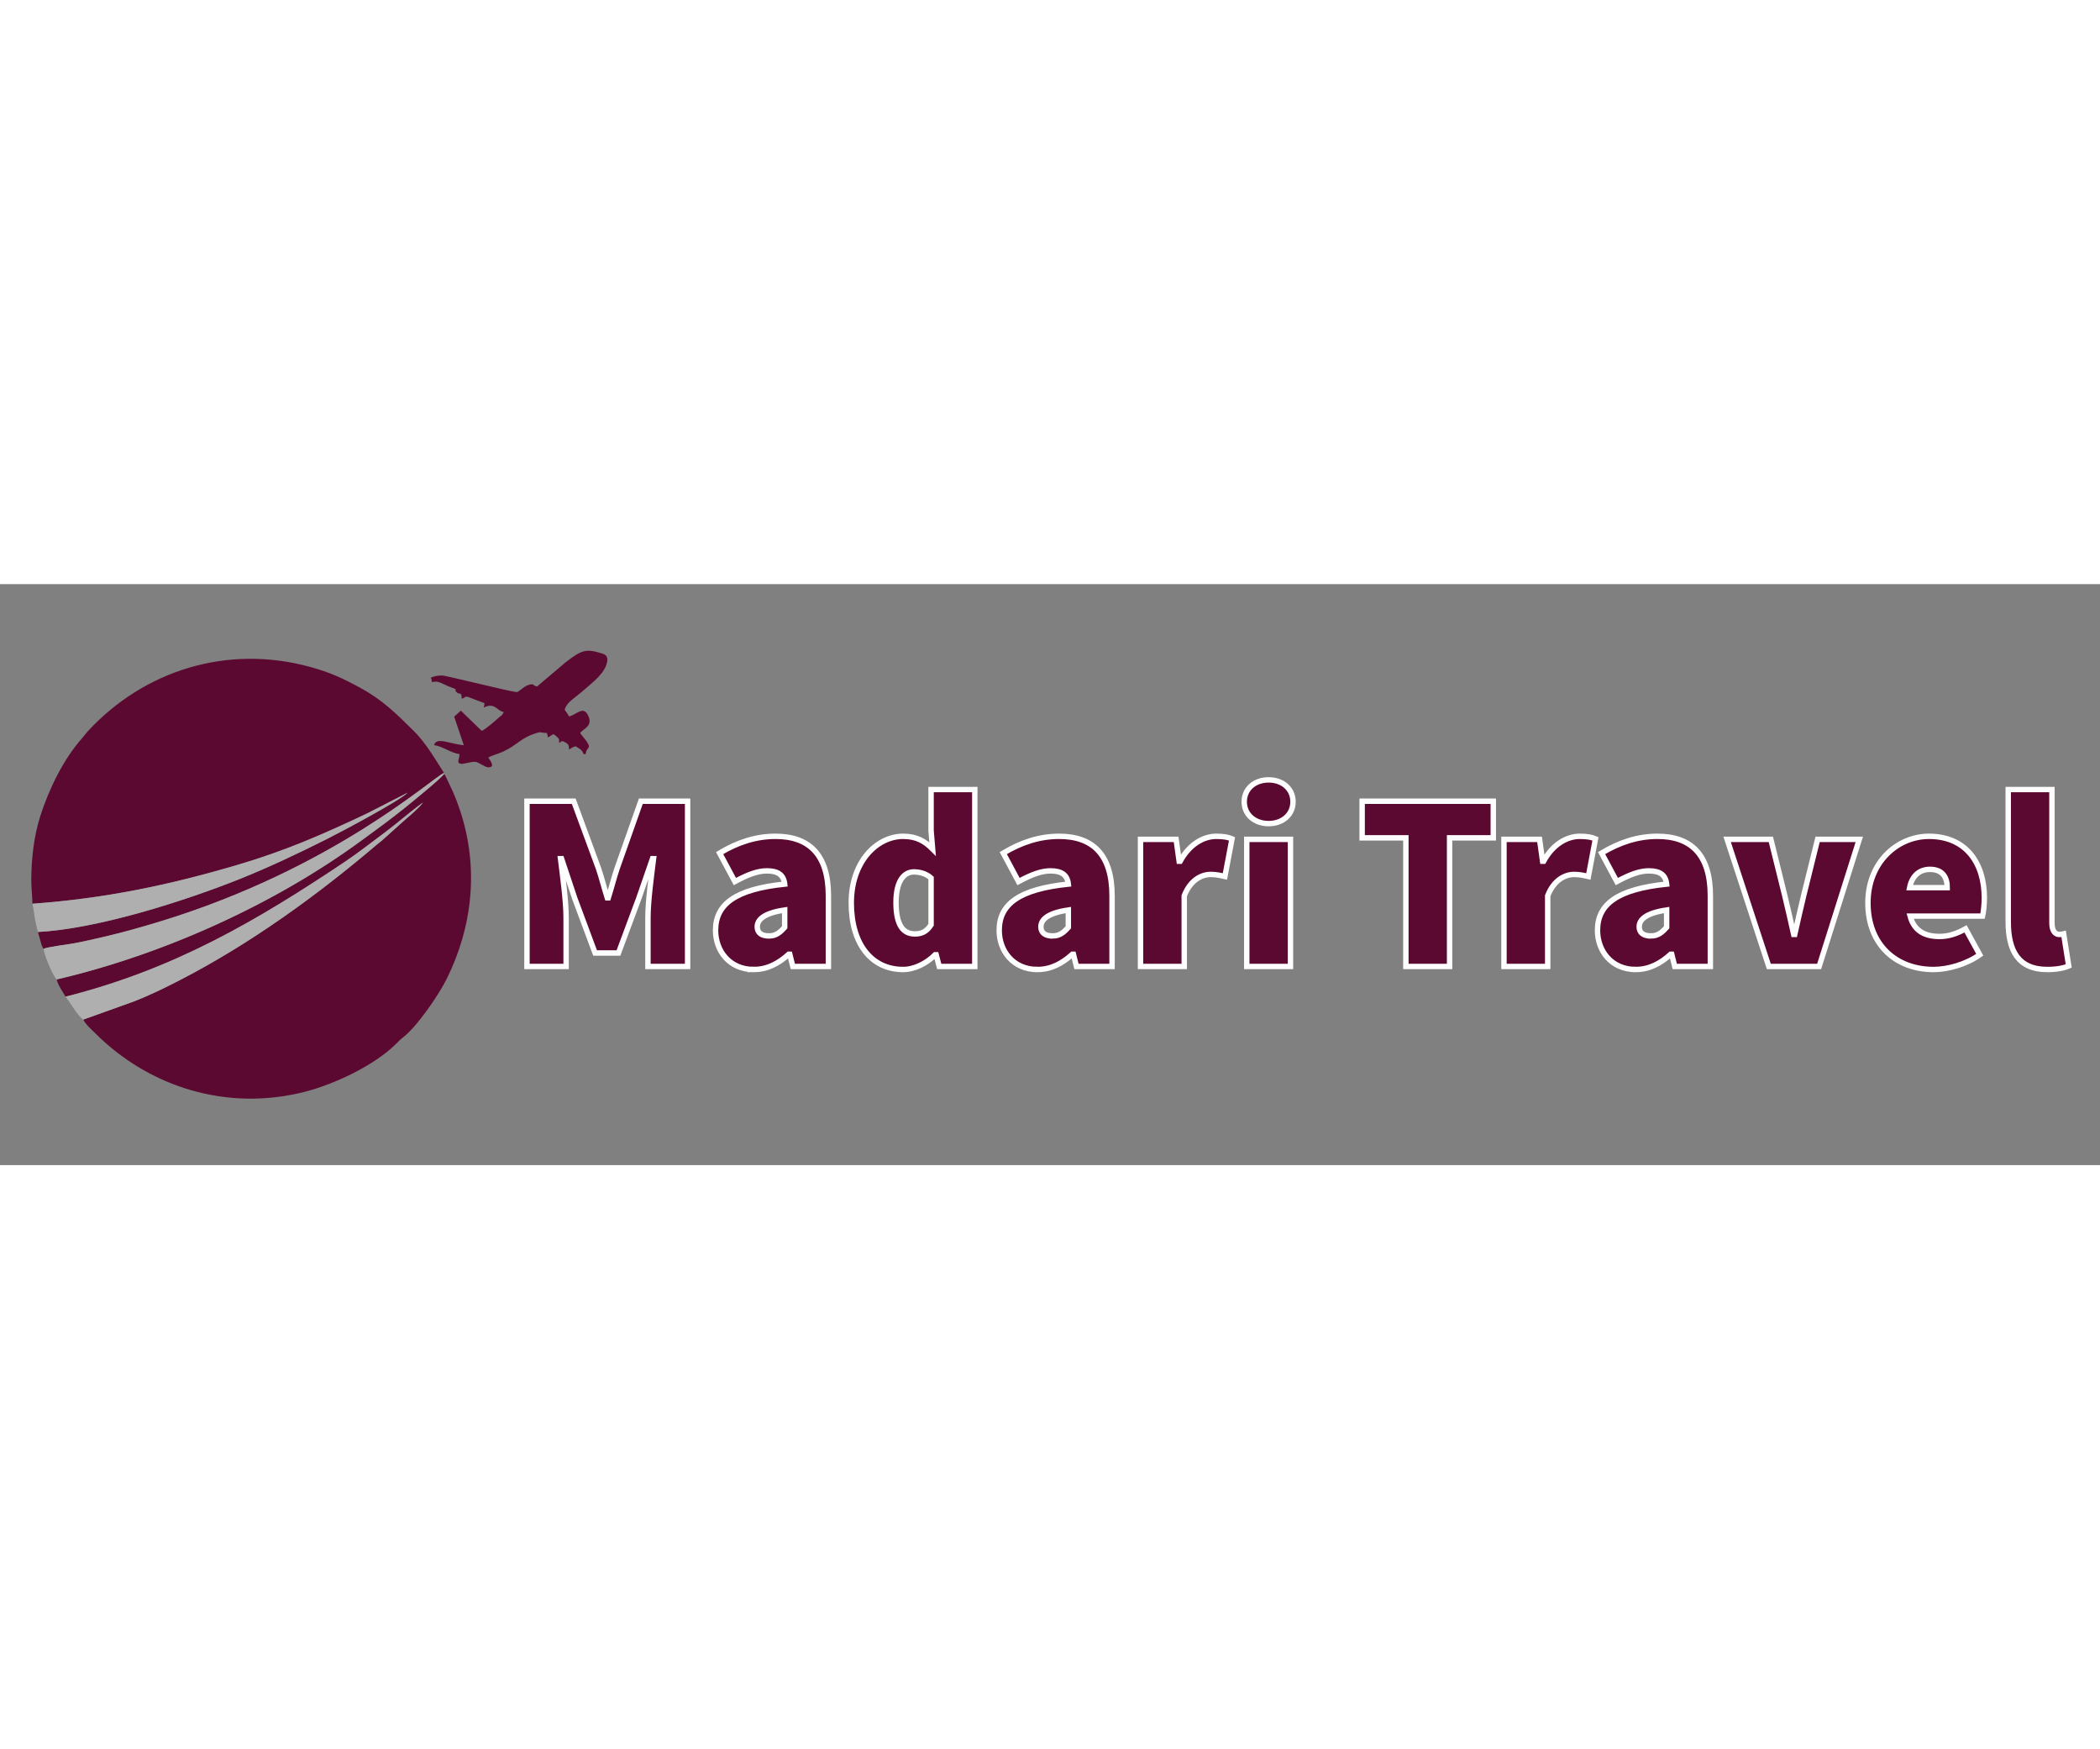
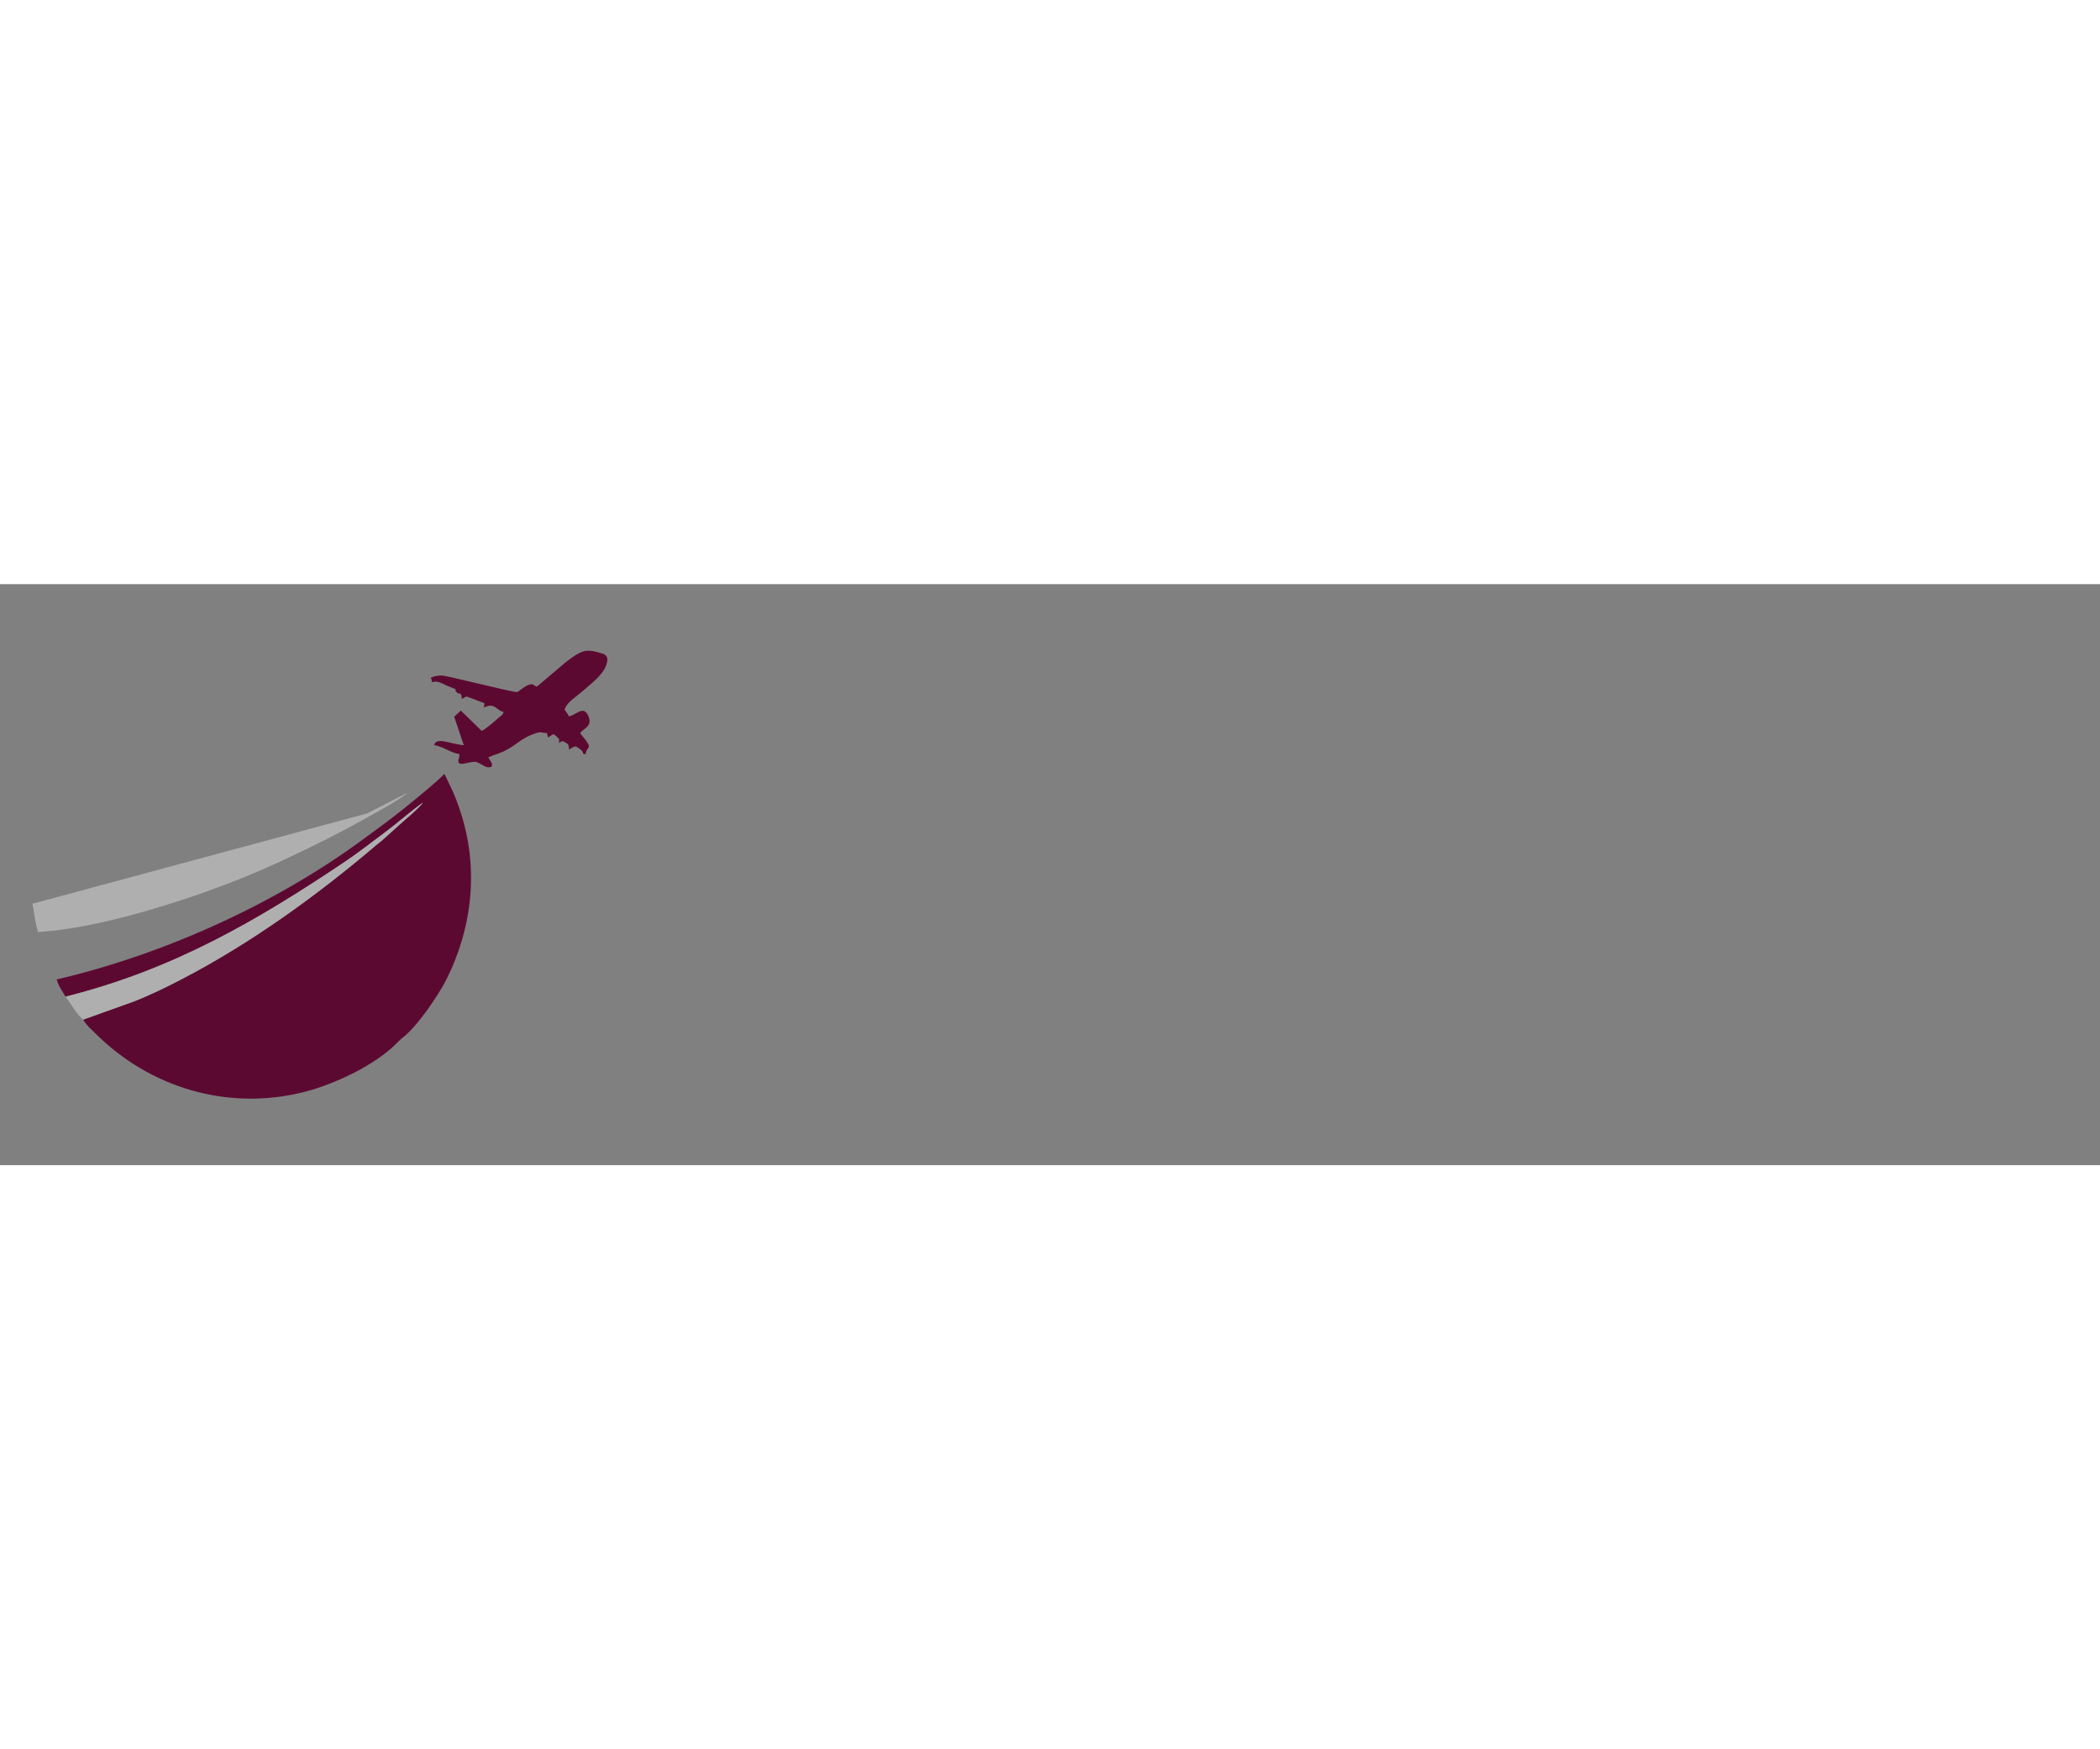
<svg xmlns="http://www.w3.org/2000/svg" xml:space="preserve" width="200.5px" height="167px" version="1.0" style="shape-rendering:geometricPrecision; text-rendering:geometricPrecision; image-rendering:optimizeQuality; fill-rule:evenodd; clip-rule:evenodd" viewBox="0 0 13157.2 3639.82">
  <rect x="0" y="0" width="13157.2" height="3639.82" fill="#808080" stroke="none" />
  <style type="text/css">
    .str0 {stroke:#FEFEFE;stroke-width:33.87;stroke-miterlimit:22.926}
    .fil1 {fill:#5C0931}
    .fil2 {fill:#AFAFAF}
    .fil3 {fill:#F9F7F7}
    .fil0 {fill:#5C0931;fill-rule:nonzero}
  </style>
-   <path class="fil0 str0" d="M3301.62 2395.2l245.23 0 0 -305.75c0,-105.1 -22.29,-265.92 -35.03,-369.43l6.37 0 82.81 248.41 127.39 342.37 146.5 0 127.4 -342.37 85.98 -248.41 6.38 0c-12.75,103.51 -35.04,264.33 -35.04,369.43l0 305.75 248.42 0 0 -1035.08 -293 0 -149.7 423.59c-19.1,57.33 -35.03,121.02 -54.13,181.54l-6.37 0c-19.11,-60.52 -35.04,-124.21 -54.15,-181.54l-156.05 -423.59 -293.01 0 0 1035.08zm1420.45 19.11c85.99,0 156.05,-38.22 219.75,-95.55l6.37 0 19.11 76.44 222.93 0 0 -442.69c0,-261.16 -124.2,-372.63 -331.22,-372.63 -124.21,0 -238.86,38.22 -350.33,105.1l95.55 178.35c82.8,-44.58 143.31,-66.88 200.64,-66.88 70.06,0 105.1,25.48 111.47,82.8 -305.74,31.85 -433.14,124.21 -433.14,289.83 0,130.57 89.17,245.23 238.87,245.23zm95.54 -210.2c-47.78,0 -73.25,-20.7 -73.25,-57.32 0,-44.6 41.4,-86 171.98,-105.1l0 108.28c-28.67,31.85 -54.14,54.14 -98.73,54.14zm840.8 210.2c70.06,0 146.5,-38.22 200.64,-92.36l6.38 0 19.1 73.25 222.94 0 0 -1108.32 -273.9 0 0 257.97 9.55 114.65c-47.76,-47.77 -98.73,-79.62 -184.71,-79.62 -162.43,0 -324.85,156.06 -324.85,417.21 0,257.98 127.39,417.22 324.85,417.22zm73.25 -222.94c-73.25,0 -117.84,-54.14 -117.84,-197.46 0,-140.13 54.15,-191.09 111.47,-191.09 35.04,0 76.44,9.56 108.28,38.22l0 293.01c-28.66,44.58 -60.5,57.32 -101.91,57.32zm767.55 222.94c85.99,0 156.05,-38.22 219.75,-95.55l6.37 0 19.11 76.44 222.94 0 0 -442.69c0,-261.16 -124.21,-372.63 -331.22,-372.63 -124.21,0 -238.86,38.22 -350.33,105.1l95.54 178.35c82.8,-44.58 143.32,-66.88 200.65,-66.88 70.06,0 105.1,25.48 111.47,82.8 -305.75,31.85 -433.14,124.21 -433.14,289.83 0,130.57 89.17,245.23 238.86,245.23zm95.55 -210.2c-47.78,0 -73.26,-20.7 -73.26,-57.32 0,-44.6 41.4,-86 171.99,-105.1l0 108.28c-28.67,31.85 -54.15,54.14 -98.73,54.14zm550.97 191.09l273.89 0 0 -442.69c38.23,-98.73 108.29,-133.76 165.62,-133.76 35.03,0 60.52,6.37 89.18,12.74l44.58 -235.69c-22.29,-9.55 -49.36,-15.92 -98.73,-15.92 -78.02,0 -167.2,47.78 -226.12,156.06l-6.37 0 -19.11 -136.96 -222.94 0 0 796.22zm665.63 0l273.89 0 0 -796.22 -273.89 0 0 796.22zm136.95 -894.94c89.18,0 152.88,-57.33 152.88,-136.95 0,-79.61 -63.7,-136.95 -152.88,-136.95 -89.18,0 -152.87,57.34 -152.87,136.95 0,79.62 63.69,136.95 152.87,136.95zm859.91 894.94l273.9 0 0 -805.77 273.89 0 0 -229.31 -821.7 0 0 229.31 273.91 0 0 805.77zm614.67 0l273.89 0 0 -442.69c38.23,-98.73 108.29,-133.76 165.62,-133.76 35.03,0 60.52,6.37 89.18,12.74l44.58 -235.69c-22.29,-9.55 -49.36,-15.92 -98.73,-15.92 -78.02,0 -167.2,47.78 -226.12,156.06l-6.37 0 -19.11 -136.96 -222.94 0 0 796.22zm824.88 19.11c85.99,0 156.05,-38.22 219.75,-95.55l6.37 0 19.11 76.44 222.94 0 0 -442.69c0,-261.16 -124.21,-372.63 -331.23,-372.63 -124.2,0 -238.86,38.22 -350.33,105.1l95.55 178.35c82.8,-44.58 143.32,-66.88 200.65,-66.88 70.06,0 105.1,25.48 111.47,82.8 -305.75,31.85 -433.14,124.21 -433.14,289.83 0,130.57 89.17,245.23 238.86,245.23zm95.55 -210.2c-47.78,0 -73.26,-20.7 -73.26,-57.32 0,-44.6 41.4,-86 171.99,-105.1l0 108.28c-28.67,31.85 -54.15,54.14 -98.73,54.14zm738.88 191.09l315.3 0 251.6 -796.22 -261.15 0 -86 347.16c-19.1,79.62 -38.22,162.42 -57.33,248.41l-6.37 0c-19.1,-85.99 -38.21,-168.79 -57.32,-248.41l-85.99 -347.16 -273.9 0 261.16 796.22zm1031.88 19.11c89.18,0 203.83,-31.85 289.83,-92.36l-89.18 -162.43c-57.32,31.85 -108.29,47.77 -162.42,47.77 -89.18,0 -159.25,-31.84 -184.73,-127.39l453.84 0c4.78,-19.11 11.15,-66.88 11.15,-114.65 0,-213.39 -111.47,-385.37 -347.15,-385.37 -194.28,0 -382.18,159.24 -382.18,417.21 0,264.35 178.35,417.22 410.84,417.22zm-149.68 -512.76c15.92,-79.62 66.88,-114.66 127.39,-114.66 82.81,0 108.28,54.15 108.28,114.66l-235.67 0zm863.09 512.76c60.52,0 105.1,-9.56 133.76,-22.29l-31.84 -200.65c-12.74,3.18 -19.11,3.18 -28.67,3.18 -19.1,0 -44.59,-15.92 -44.59,-70.07l0 -837.6 -273.89 0 0 828.05c0,178.36 60.51,299.38 245.23,299.38z" />
-   <path class="fil1" d="M202.89 2002.35c463.66,-33.84 858.49,-118.12 1278.57,-241.46 306.66,-90.04 540.43,-192.77 819.2,-324.6l254.06 -130.02c-56.92,54.5 -418.22,246.28 -508.43,291.48 -174.47,87.43 -357.07,174.66 -546.68,250.5 -335.76,134.3 -884.67,311.29 -1262.05,330.94l23.21 82.29c0.83,2.05 3.34,7.99 4.27,9.84 5.33,10.72 2.76,6.54 8.2,13.41 22.24,-11.38 149.83,-27.21 186.73,-33.89 60.71,-10.99 126.7,-26.41 188.09,-40.65 122.8,-28.49 240.79,-61.97 354.26,-96.62 1088.72,-332.47 1707.45,-900.69 1779.58,-930.85 -54.93,-84.41 -111.13,-185.24 -188.85,-262.08 -107.99,-106.77 -194.22,-193.81 -333.49,-269.68 -111.57,-60.78 -187.73,-97.04 -317.95,-132.68 -519.41,-142.16 -1039.55,23.09 -1390.43,402.33 -14.47,15.65 -19.64,25.05 -34.52,41.74 -117.3,131.54 -208.49,316.59 -264.43,491.24 -38.93,121.54 -56.12,266.26 -56.27,401.31 -0.07,59.56 6.93,93.86 6.93,147.45z" />
  <path class="fil1" d="M355.42 2476.56c7.24,36.01 38.2,78.28 55.46,107.86 678.9,-170.91 1198.27,-475.48 1749.73,-844.78 87,-58.26 163.76,-119.54 247.93,-181.81 83.75,-61.96 158.87,-130.21 241.87,-189.87 -18.41,27.58 -84.66,84.94 -114.28,109.55l-142.22 127.91c-12.04,11.12 -19.18,14.59 -31.05,24.7 -372.66,317.58 -789.4,619.37 -1226.79,846.06 -95.42,49.45 -193.48,97.72 -298.06,138.57l-316.79 113.68c21.14,36.51 45.5,55.31 75.11,84.93 339.71,339.7 826.53,489.59 1307.91,368.51 188.07,-47.31 440.11,-165.3 577.95,-302.52 17.16,-17.08 24.59,-25.87 43.21,-39.99 84.17,-63.85 220.6,-260.64 272.68,-365.13 160.72,-322.45 205.24,-695.2 83.51,-1058.73 -15.08,-45.01 -27.03,-76.65 -44.03,-115.43l-46.84 -98.78c-8.85,-13.66 -2.41,-4.54 -8.96,-11.95 -17.57,27.84 -209.47,183.15 -249.24,215.18 -89.65,72.2 -170.49,130.1 -264.89,199.43 -544.74,400.06 -1241.64,715.86 -1912.21,872.61z" />
  <path class="fil1" d="M3364.26 641.65c-29.43,-7.86 -12.13,-13.87 -34.66,-13.87 -35.87,0 -80.26,48.53 -90.13,48.53 -36.55,0 -441.72,-103.99 -471.43,-103.99 -27.08,0 -51.51,5.32 -69.33,13.87 6.27,12.64 5.35,8.67 6.93,27.73 45.12,-10.51 56.69,8.39 115.27,30.64 59.27,22.51 21.07,8.95 35.91,28.19 21.78,28.22 34.84,-7.44 36.01,45.16 36.74,-9.81 4.51,-26.5 84.2,5.91 75.23,30.6 57.65,11.15 54.46,49.55 68.92,-36.47 83.18,23.18 124.79,27.73 -14.39,27.2 -6.36,13.08 -29.07,33.33 -22.6,20.14 -89.05,79.05 -109.59,84.53l-130.13 -126.39 -41.89 37.62 60.22 179.19c-90.33,-8.62 -171.69,-55.04 -186.31,-0.29 48.4,4.03 111.06,51.44 159.45,55.46 -0.75,33.7 -22.99,57.65 12.76,61.48 12.5,1.34 55.19,-12.95 84.3,-12.95 21.69,0 61.51,34.67 83.2,34.67 48.3,0 9.79,-43.9 0,-62.4 28.55,-13.7 62.91,-22.19 94.8,-36.92 89.56,-41.39 106.37,-86.06 214.97,-117.87 21.9,-6.41 27.34,2.27 57.67,2.27l6.2 24.58c0.11,0.47 0.27,2.17 0.73,3.15 13.79,-9.23 19.21,-12.62 34.67,-20.8l11.68 9.11c9.89,8.18 4.32,1.55 11.26,9.54 15.83,18.24 11.05,6.6 11.72,36.81 16.9,-11.32 17.1,-16.53 37.95,-4.32 20.84,12.2 23.79,16.81 24.44,45.92 14.95,-10.01 20.4,-15.86 41.6,-20.8 22.53,15.09 40.79,19.54 48.53,48.53l13.87 0c3.65,-43.86 35.92,-32.02 10.67,-72.29 -13.08,-20.87 -32.19,-39.8 -45.34,-59.43 21.57,-29.44 83.46,-42.71 49.31,-111.36 -30.58,-61.44 -71.79,-3.55 -118.64,7.37 -11.74,-22.19 -15.53,-23.39 -27.73,-41.6 10.16,-38.04 45.33,-62.26 74.08,-85.38 17.19,-13.82 29.33,-23.16 45.57,-37.63 50.03,-44.57 139.32,-107.79 147.58,-184.29 2.91,-26.97 -9.64,-38.19 -32.41,-45.36 -99.86,-31.39 -125.86,-23.99 -227.97,54.47l-180.17 152.6z" />
-   <path class="fil2" d="M273.24 2284.73c0.67,31.03 49.65,148.23 73.33,181.71 7.01,9.91 3.24,5.22 8.85,10.12 670.57,-156.75 1367.47,-472.55 1912.21,-872.61 94.4,-69.33 175.24,-127.23 264.89,-199.43 39.77,-32.03 231.67,-187.34 249.24,-215.18l0.14 -6.62c-72.13,30.16 -690.86,598.38 -1779.58,930.85 -113.47,34.65 -231.46,68.13 -354.26,96.62 -61.39,14.24 -127.38,29.66 -188.09,40.65 -36.9,6.68 -164.49,22.51 -186.73,33.89z" />
-   <path class="fil2" d="M202.89 2002.35c7.12,26.61 9.65,57.14 14.76,87.37 5.23,30.95 12.28,60.21 19.91,89.47 377.38,-19.65 926.29,-196.64 1262.05,-330.94 189.61,-75.84 372.21,-163.07 546.68,-250.5 90.21,-45.2 451.51,-236.98 508.43,-291.48l-254.06 130.02c-278.77,131.83 -512.54,234.56 -819.2,324.6 -420.08,123.34 -814.91,207.62 -1278.57,241.46z" />
+   <path class="fil2" d="M202.89 2002.35c7.12,26.61 9.65,57.14 14.76,87.37 5.23,30.95 12.28,60.21 19.91,89.47 377.38,-19.65 926.29,-196.64 1262.05,-330.94 189.61,-75.84 372.21,-163.07 546.68,-250.5 90.21,-45.2 451.51,-236.98 508.43,-291.48l-254.06 130.02z" />
  <path class="fil2" d="M410.88 2584.42c29.9,38.06 74.33,118.51 110.34,144.01l316.79 -113.68c104.58,-40.85 202.64,-89.12 298.06,-138.57 437.39,-226.69 854.13,-528.48 1226.79,-846.06 11.87,-10.11 19.01,-13.58 31.05,-24.7l142.22 -127.91c29.62,-24.61 95.87,-81.97 114.28,-109.55 -83,59.66 -158.12,127.91 -241.87,189.87 -84.17,62.27 -160.93,123.55 -247.93,181.81 -551.46,369.3 -1070.83,673.87 -1749.73,844.78z" />
-   <path class="fil3" d="M2795.77 898.16l2.07 -2.06c-0.14,0.13 -2.76,1.38 -2.07,2.06z" />
</svg>